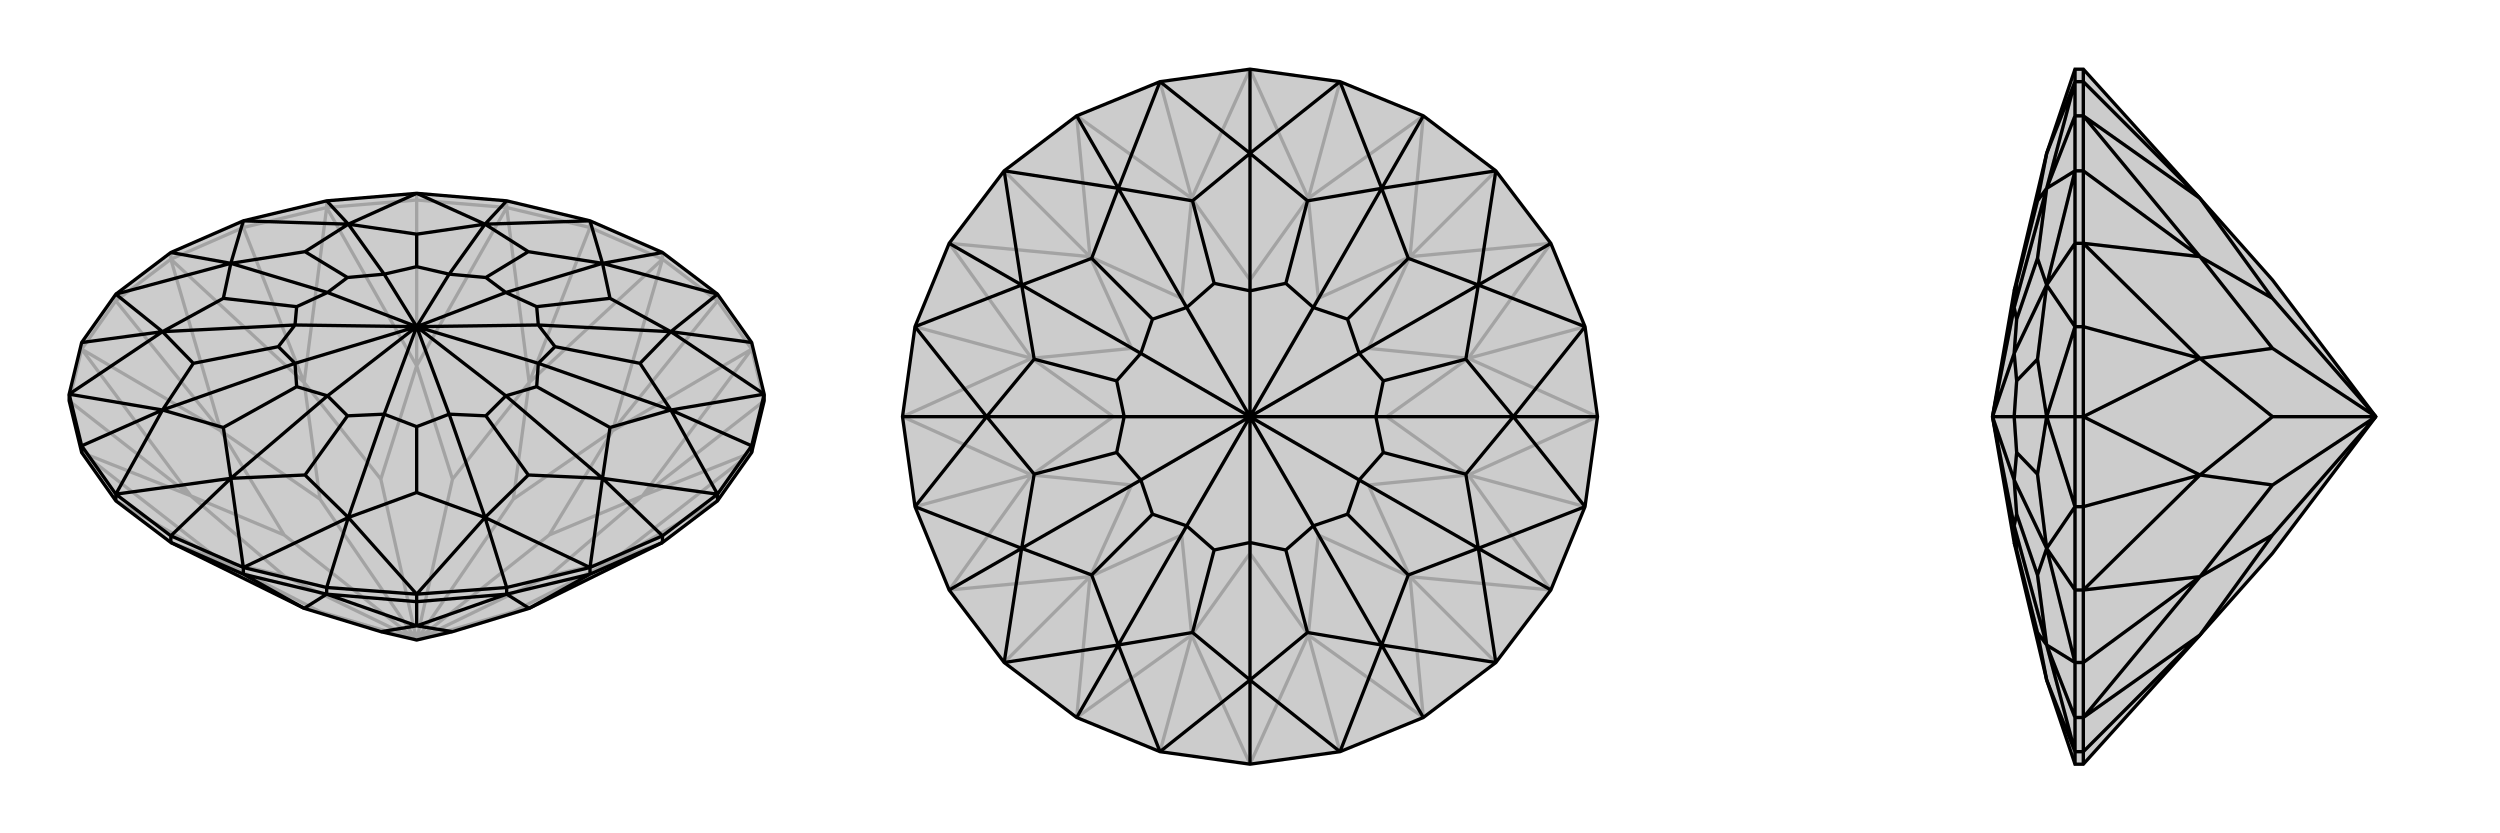
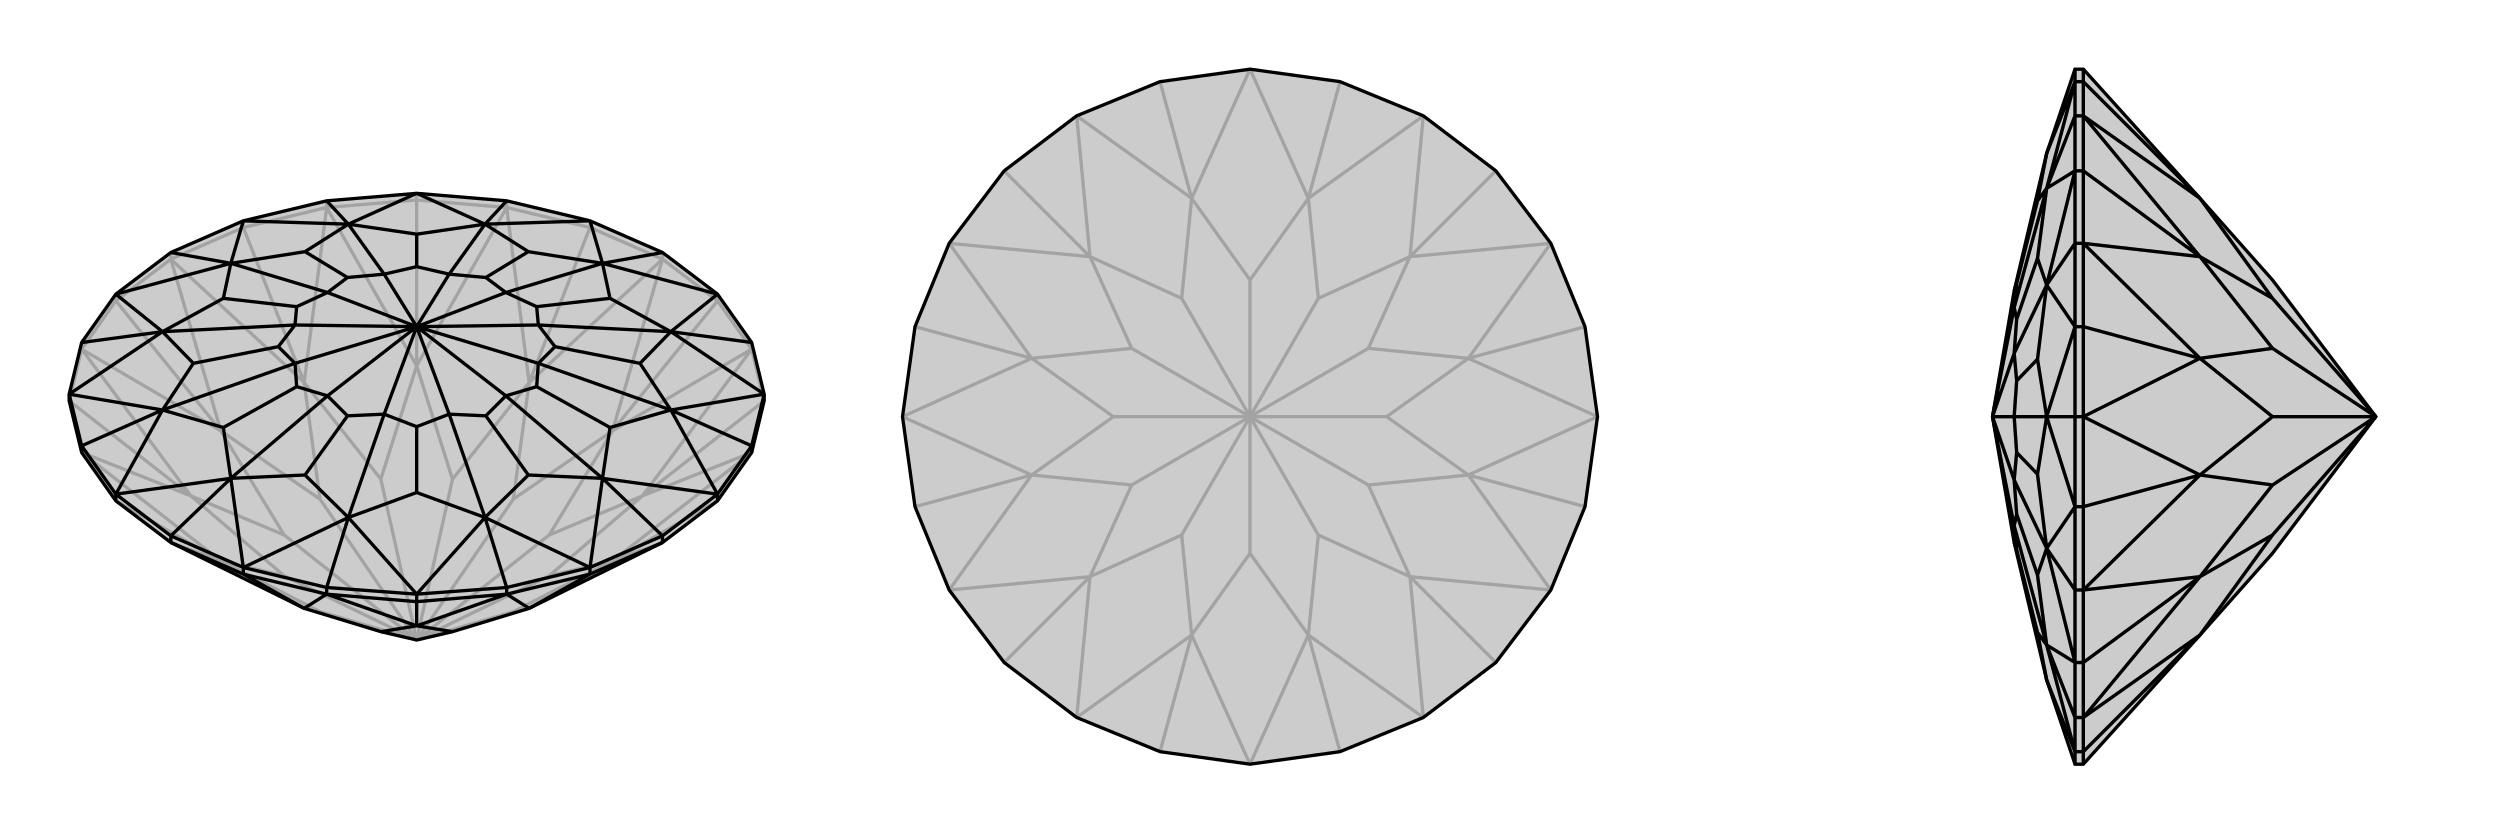
<svg xmlns="http://www.w3.org/2000/svg" viewBox="0 0 3000 1000">
  <g stroke="currentColor" stroke-width="4" fill="none" transform="translate(0 -19)">
    <path fill="currentColor" stroke="none" fill-opacity=".2" d="M205,670L365,749L457,777L500,787L543,777L635,749L795,670L861,620L902,562L917,500L917,492L902,430L861,372L795,322L708,284L608,260L500,251L392,260L292,284L205,322L139,372L98,430L83,492L83,500L98,562L139,620z" />
    <path stroke-opacity=".2" d="M861,620L735,692M917,500L771,614M861,380L735,536M708,292L635,478M500,259L500,458M292,292L365,478M139,380L265,536M83,500L229,614M139,620L265,692M917,500L902,438M902,438L861,380M902,438L902,430M861,380L795,330M861,380L861,372M795,330L708,292M795,330L795,322M708,292L608,268M708,292L708,284M608,268L500,259M608,268L608,260M500,259L392,268M500,259L500,251M392,268L292,292M392,268L392,260M292,292L205,330M292,292L292,284M205,330L139,380M205,330L205,322M139,380L98,438M139,380L139,372M98,438L83,500M98,438L98,430M205,670L265,692M795,670L735,692M902,562L735,692M902,562L771,614M902,438L771,614M902,438L735,536M795,330L735,536M795,330L635,478M608,268L635,478M608,268L500,458M392,268L500,458M392,268L365,478M205,330L365,478M205,330L265,536M98,438L265,536M98,438L229,614M98,562L229,614M98,562L265,692M365,749L384,753M635,749L616,753M735,692L616,753M735,692L659,710M616,753L500,787M771,614L659,710M771,614L659,661M500,787L659,710M735,536L659,661M735,536L616,618M500,787L659,661M635,478L616,618M635,478L543,594M500,787L616,618M500,458L543,594M500,458L457,594M500,787L543,594M365,478L457,594M365,478L384,618M500,787L457,594M265,536L384,618M265,536L341,661M500,787L384,618M229,614L341,661M229,614L341,710M500,787L341,661M265,692L384,753M265,692L341,710M500,787L384,753M500,787L341,710" />
    <path d="M205,670L365,749L457,777L500,787L543,777L635,749L795,670L861,620L902,562L917,500L917,492L902,430L861,372L795,322L708,284L608,260L500,251L392,260L292,284L205,322L139,372L98,430L83,492L83,500L98,562L139,620z" />
    <path d="M292,708L365,749M500,741L500,770M708,708L635,749M205,670L292,708M205,670L205,662M292,708L392,732M292,708L292,700M392,732L500,741M392,732L392,724M500,741L608,732M500,741L500,732M608,732L708,708M608,732L608,724M708,708L795,670M708,708L708,700M795,670L795,662M861,620L861,612M902,562L902,554M139,620L139,612M98,562L98,554M392,732L365,749M392,732L500,770M608,732L500,770M608,732L635,749M500,770L457,777M500,770L543,777M795,322L723,335M902,430L805,417M917,492L902,554M861,612L902,554M902,554L805,511M861,612L795,662M795,662L708,700M795,662L723,593M608,724L708,700M608,724L500,732M608,724L582,640M500,732L392,724M292,700L392,724M392,724L418,640M292,700L205,662M205,662L139,612M205,662L277,593M139,612L98,554M98,554L83,492M98,554L195,511M98,430L195,417M205,322L277,335M392,260L418,288M608,260L582,288M861,372L723,335M861,372L805,417M917,492L805,417M917,492L805,511M861,612L805,511M861,612L723,593M708,700L723,593M708,700L582,640M500,732L582,640M500,732L418,640M292,700L418,640M292,700L277,593M139,612L277,593M139,612L195,511M83,492L195,511M83,492L195,417M139,372L195,417M139,372L277,335M292,284L277,335M292,284L418,288M500,251L418,288M500,251L582,288M708,284L723,335M708,284L582,288M723,335L634,321M723,335L732,377M723,335L607,370M805,417L732,377M732,377L644,387M805,417L768,455M805,417L646,409M805,511L768,455M768,455L666,435M805,511L732,532M805,511L646,455M723,593L732,532M732,532L644,483M723,593L634,589M723,593L607,494M582,640L634,589M634,589L583,518M582,640L500,610M582,640L539,516M418,640L500,610M500,610L500,531M418,640L366,589M418,640L461,516M277,593L366,589M366,589L417,518M277,593L268,532M277,593L393,494M195,511L268,532M268,532L356,483M195,511L232,455M195,511L354,455M195,417L232,455M232,455L334,435M195,417L268,377M195,417L354,409M277,335L268,377M268,377L356,387M277,335L366,321M277,335L393,370M418,288L366,321M366,321L417,352M418,288L500,300M418,288L461,348M582,288L500,300M500,300L500,339M582,288L634,321M634,321L583,352M582,288L539,348M607,370L644,387M644,387L646,409M646,409L666,435M666,435L646,455M646,409L500,411M646,455L644,483M644,483L607,494M646,455L500,411M607,494L583,518M583,518L539,516M500,411L607,494M539,516L500,531M500,531L461,516M500,411L539,516M461,516L417,518M417,518L393,494M500,411L461,516M393,494L356,483M356,483L354,455M500,411L393,494M354,455L334,435M334,435L354,409M500,411L354,455M354,409L356,387M356,387L393,370M500,411L354,409M393,370L417,352M417,352L461,348M500,411L393,370M461,348L500,339M500,339L539,348M500,411L461,348M607,370L583,352M539,348L583,352M607,370L500,411M500,411L539,348" />
  </g>
  <g stroke="currentColor" stroke-width="4" fill="none" transform="translate(1000 0)">
    <path fill="currentColor" stroke="none" fill-opacity=".2" d="M608,98L708,139L795,205L861,292L902,392L917,500L902,608L861,708L795,795L708,861L608,902L500,917L392,902L292,861L205,795L139,708L98,608L83,500L98,392L139,292L205,205L292,139L392,98L500,83z" />
    <path stroke-opacity=".2" d="M608,902L570,762M795,795L692,692M902,608L762,570M902,392L762,430M795,205L692,308M608,98L570,238M392,98L430,238M205,205L308,308M98,392L238,430M98,608L238,570M205,795L308,692M392,902L430,762M500,917L430,762M500,917L570,762M708,861L570,762M708,861L692,692M861,708L692,692M861,708L762,570M917,500L762,570M917,500L762,430M861,292L762,430M861,292L692,308M708,139L692,308M708,139L570,238M500,83L570,238M500,83L430,238M292,139L430,238M292,139L308,308M139,292L308,308M139,292L238,430M83,500L238,430M83,500L238,570M139,708L238,570M139,708L308,692M292,861L308,692M292,861L430,762M570,762L500,664M570,762L582,642M692,692L582,642M692,692L642,582M582,642L500,500M762,570L642,582M762,570L664,500M642,582L500,500M762,430L664,500M762,430L642,418M664,500L500,500M692,308L642,418M692,308L582,358M500,500L642,418M570,238L582,358M570,238L500,336M500,500L582,358M430,238L500,336M430,238L418,358M500,500L500,336M308,308L418,358M308,308L358,418M500,500L418,358M238,430L358,418M238,430L336,500M500,500L358,418M238,570L336,500M238,570L358,582M500,500L336,500M308,692L358,582M308,692L418,642M500,500L358,582M430,762L500,664M430,762L418,642M500,500L500,664M500,500L418,642" />
    <path d="M608,98L708,139L795,205L861,292L902,392L917,500L902,608L861,708L795,795L708,861L608,902L500,917L392,902L292,861L205,795L139,708L98,608L83,500L98,392L139,292L205,205L292,139L392,98L500,83z" />
-     <path d="M500,83L500,184M708,139L658,226M861,292L774,342M917,500L816,500M861,708L774,658M708,861L658,774M500,917L500,816M292,861L342,774M139,708L226,658M83,500L184,500M139,292L226,342M292,139L342,226M608,98L500,184M608,98L658,226M795,205L658,226M795,205L774,342M902,392L774,342M902,392L816,500M902,608L816,500M902,608L774,658M795,795L774,658M795,795L658,774M608,902L658,774M608,902L500,816M392,902L500,816M392,902L342,774M205,795L342,774M205,795L226,658M98,608L226,658M98,608L184,500M98,392L184,500M98,392L226,342M205,205L226,342M205,205L342,226M392,98L500,184M392,98L342,226M500,184L431,241M500,184L569,241M500,184L500,349M658,226L569,241M569,241L543,340M658,226L690,310M658,226L576,369M774,342L690,310M690,310L617,383M774,342L759,431M774,342L631,424M816,500L759,431M759,431L660,457M816,500L759,569M816,500L651,500M774,658L759,569M759,569L660,543M774,658L690,690M774,658L631,576M658,774L690,690M690,690L617,617M658,774L569,759M658,774L576,631M500,816L569,759M569,759L543,660M500,816L431,759M500,816L500,651M342,774L431,759M431,759L457,660M342,774L310,690M342,774L424,631M226,658L310,690M310,690L383,617M226,658L241,569M226,658L369,576M184,500L241,569M241,569L340,543M184,500L241,431M184,500L349,500M226,342L241,431M241,431L340,457M226,342L310,310M226,342L369,424M342,226L310,310M310,310L383,383M342,226L431,241M431,241L457,340M342,226L424,369M500,349L543,340M543,340L576,369M576,369L617,383M617,383L631,424M576,369L500,500M631,424L660,457M660,457L651,500M631,424L500,500M651,500L660,543M660,543L631,576M500,500L651,500M631,576L617,617M617,617L576,631M500,500L631,576M576,631L543,660M543,660L500,651M500,500L576,631M500,651L457,660M457,660L424,631M500,500L500,651M424,631L383,617M383,617L369,576M500,500L424,631M369,576L340,543M340,543L349,500M500,500L369,576M349,500L340,457M340,457L369,424M500,500L349,500M369,424L383,383M383,383L424,369M500,500L369,424M500,349L457,340M424,369L457,340M500,349L500,500M500,500L424,369" />
  </g>
  <g stroke="currentColor" stroke-width="4" fill="none" transform="translate(2000 0)">
    <path fill="currentColor" stroke="none" fill-opacity=".2" d="M640,762L727,664L851,500L727,336L640,238L500,83L490,83L456,184L417,349L391,500L417,651L456,816L490,917L500,917z" />
    <path stroke-opacity=".2" d="M500,98L640,238M500,205L640,308M500,392L640,430M500,608L640,570M500,795L640,692M500,902L640,762M500,902L500,917M500,83L500,98M500,98L500,139M500,98L490,98M500,139L500,205M500,139L490,139M500,205L500,292M500,205L490,205M500,292L500,392M500,292L490,292M500,392L500,500M500,392L490,392M500,500L500,608M500,500L490,500M500,608L500,708M500,608L490,608M500,708L500,795M500,708L490,708M500,795L500,861M500,795L490,795M500,902L500,861M500,902L490,902M500,861L490,861M500,139L640,238M500,139L640,308M500,292L640,308M500,292L640,430M500,500L640,430M500,500L640,570M500,708L640,570M500,708L640,692M500,861L640,692M500,861L640,762M640,238L727,358M640,308L727,358M640,308L727,418M851,500L727,358M640,430L727,418M640,430L727,500M851,500L727,418M640,570L727,500M640,570L727,582M851,500L727,500M640,692L727,582M640,692L727,642M851,500L727,582M640,762L727,642M851,500L727,642M490,83L490,98M490,917L490,902M490,902L490,861M490,861L490,795M490,861L456,774M490,795L490,708M490,608L490,708M490,708L456,658M490,608L490,500M490,500L490,392M490,500L456,500M490,292L490,392M490,292L490,205M490,292L456,342M490,205L490,139M490,98L490,139M490,139L456,226M490,902L456,816M490,902L456,774M490,795L456,774M490,795L456,658M490,608L456,658M490,608L456,500M490,392L456,500M490,392L456,342M490,205L456,342M490,205L456,226M490,98L456,184M490,98L456,226M456,184L445,241M456,816L445,759M456,774L445,759M445,759L420,660M456,774L445,690M456,774L417,631M456,658L445,690M445,690L420,617M456,658L445,569M456,658L417,576M456,500L445,569M445,569L420,543M456,500L445,431M456,500L417,500M456,342L445,431M445,431L420,457M456,342L445,310M456,342L417,424M456,226L445,310M445,310L420,383M456,226L445,241M445,241L420,340M456,226L417,369M417,651L420,660M420,660L417,631M417,631L420,617M420,617L417,576M391,500L417,631M417,576L420,543M420,543L417,500M391,500L417,576M417,500L420,457M420,457L417,424M391,500L417,500M417,424L420,383M420,383L417,369M391,500L417,424M417,349L420,340M417,369L420,340M391,500L417,369" />
    <path d="M640,762L727,664L851,500L727,336L640,238L500,83L490,83L456,184L417,349L391,500L417,651L456,816L490,917L500,917z" />
    <path d="M500,902L640,762M500,795L640,692M500,608L640,570M500,392L640,430M500,205L640,308M500,98L640,238M500,917L500,902M500,902L500,861M500,902L490,902M500,861L500,795M500,861L490,861M500,795L500,708M500,795L490,795M500,708L500,608M500,708L490,708M500,608L500,500M500,608L490,608M500,500L500,392M500,500L490,500M500,392L500,292M500,392L490,392M500,292L500,205M500,292L490,292M500,205L500,139M500,205L490,205M500,139L500,98M500,139L490,139M500,98L500,83M500,98L490,98M500,861L640,762M500,861L640,692M500,708L640,692M500,708L640,570M500,500L640,570M500,500L640,430M500,292L640,430M500,292L640,308M500,139L640,308M500,139L640,238M640,762L727,642M640,692L727,642M640,692L727,582M727,642L851,500M640,570L727,582M640,570L727,500M727,582L851,500M640,430L727,500M640,430L727,418M727,500L851,500M640,308L727,418M640,308L727,358M851,500L727,418M640,238L727,358M851,500L727,358M490,83L490,98M490,139L490,98M490,139L490,205M490,139L456,226M490,205L490,292M490,392L490,292M490,292L456,342M490,392L490,500M490,500L490,608M490,500L456,500M490,708L490,608M490,708L490,795M490,708L456,658M490,795L490,861M490,902L490,861M490,861L456,774M490,902L490,917M490,98L456,184M490,98L456,226M490,205L456,226M490,205L456,342M490,392L456,342M490,392L456,500M490,608L456,500M490,608L456,658M490,795L456,658M490,795L456,774M490,902L456,774M490,902L456,816M456,184L445,241M456,226L445,241M445,241L420,340M456,226L445,310M456,226L417,369M456,342L445,310M445,310L420,383M456,342L445,431M456,342L417,424M456,500L445,431M445,431L420,457M456,500L445,569M456,500L417,500M456,658L445,569M445,569L420,543M456,658L445,690M456,658L417,576M456,774L445,690M445,690L420,617M456,774L445,759M456,774L417,631M456,816L445,759M445,759L420,660M417,349L420,340M420,340L417,369M417,369L420,383M420,383L417,424M417,369L391,500M417,424L420,457M420,457L417,500M417,424L391,500M417,500L420,543M420,543L417,576M391,500L417,500M417,576L420,617M420,617L417,631M391,500L417,576M417,631L420,660M420,660L417,651M391,500L417,631" />
  </g>
</svg>